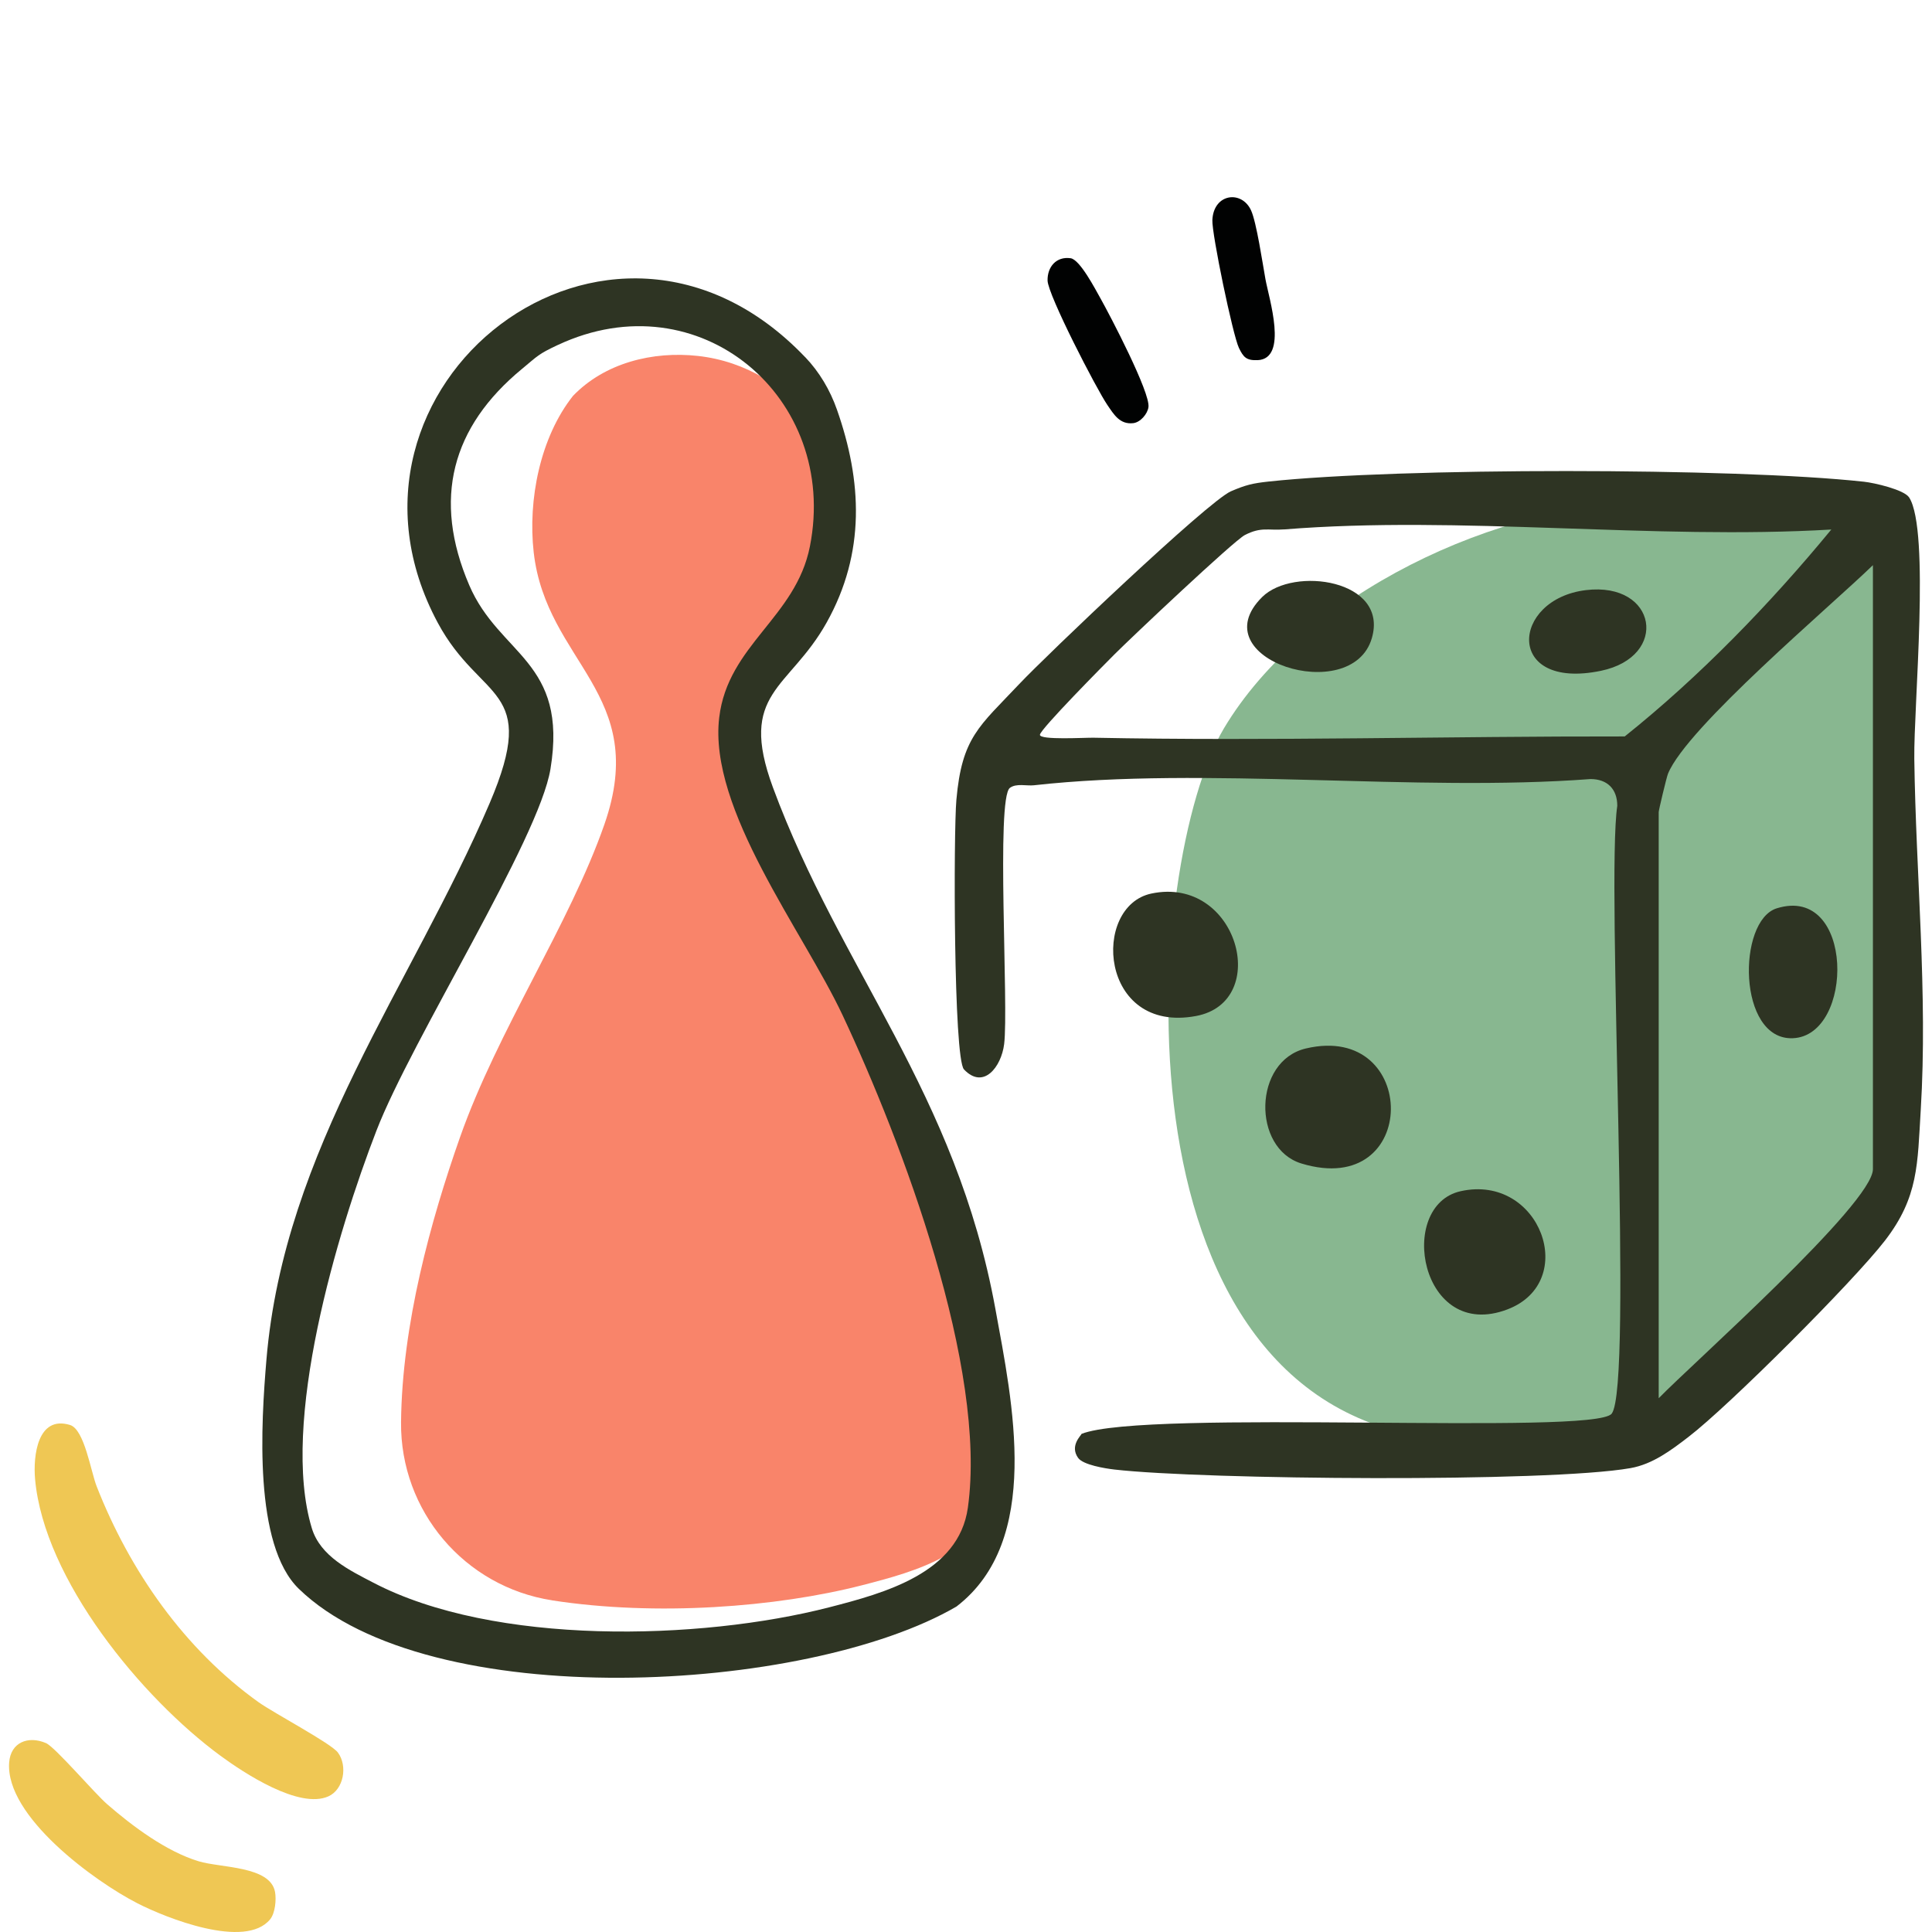
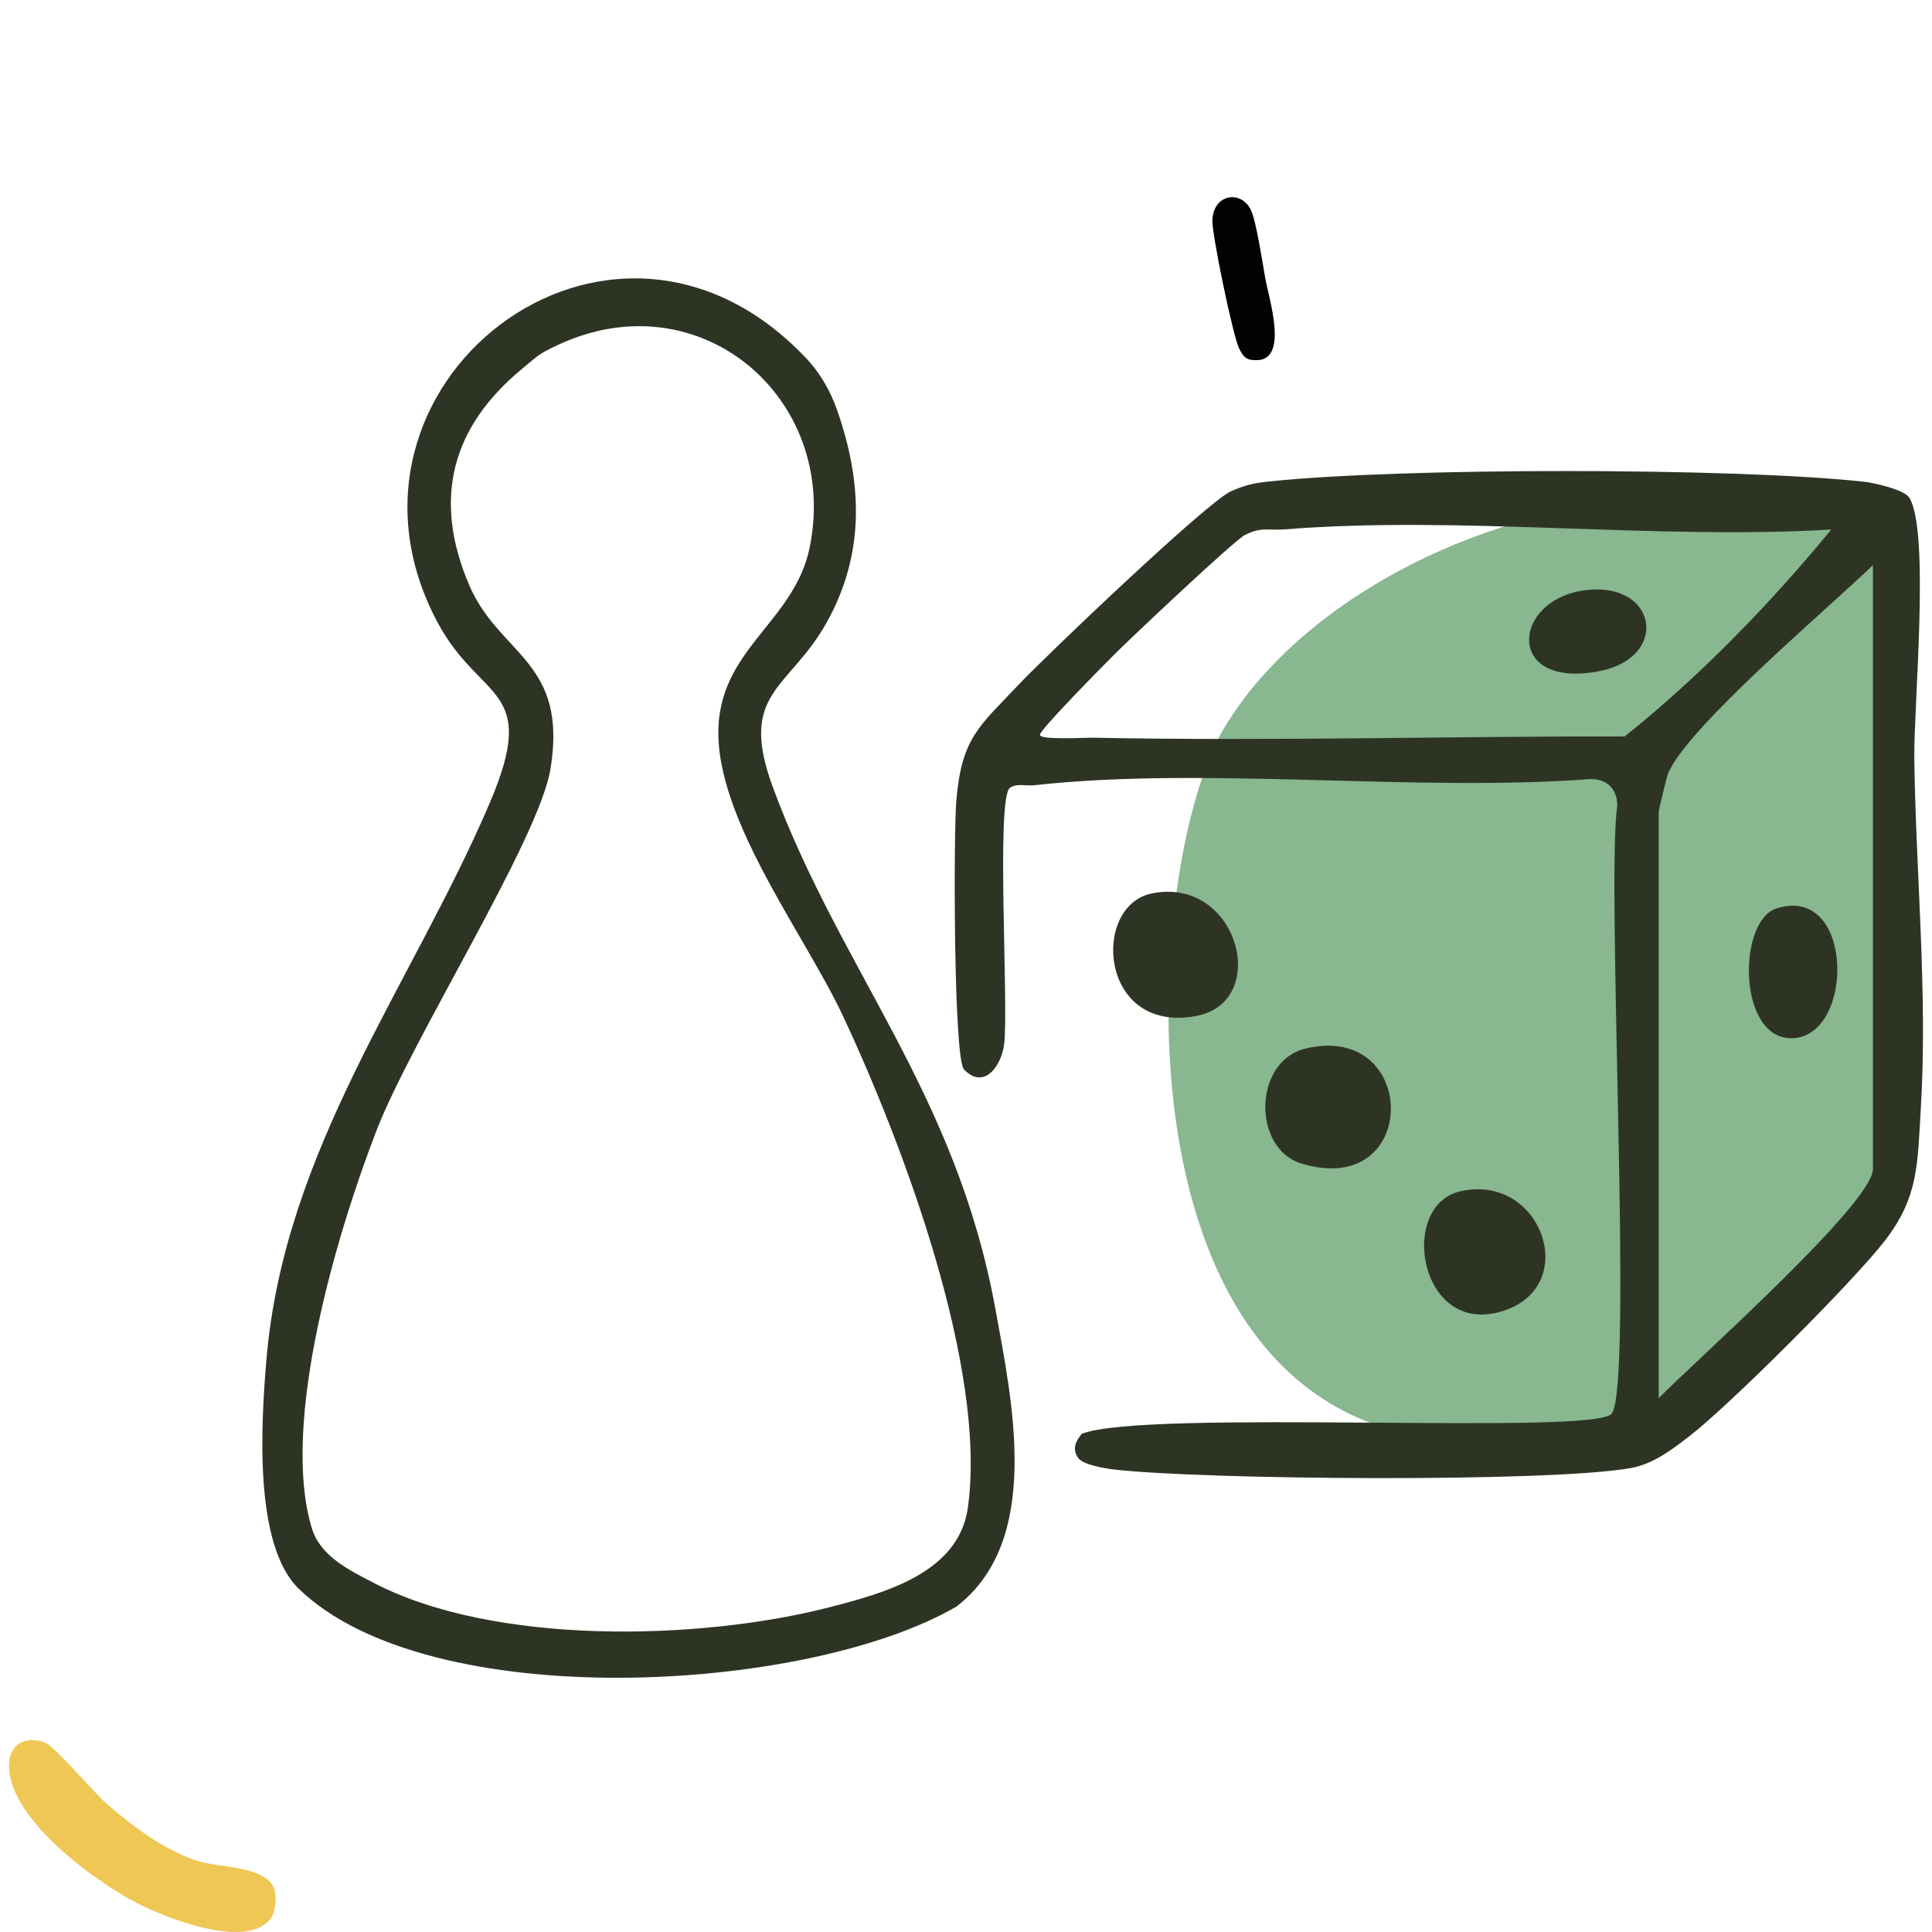
<svg xmlns="http://www.w3.org/2000/svg" id="Layer_1" data-name="Layer 1" viewBox="0 0 500 500">
  <defs>
    <style>
      .cls-1 {
        fill: #88b790;
      }

      .cls-2 {
        fill: #2e3423;
      }

      .cls-3 {
        fill: #f9846a;
      }

      .cls-4 {
        fill: #efc754;
      }

      .cls-5 {
        fill: #010202;
      }
    </style>
  </defs>
  <path class="cls-1" d="M429.27,129.78c-41.97,0-91.91,24.2-112.51,58.7-20.6,34.5-31.04,173.52,54.77,183.82s115.15-60.76,121.84-73.63c6.69-12.87,1.03-160.88-11.33-162.82-12.36-1.94-52.77-6.06-52.77-6.06Z" />
  <g id="A9VM1V">
    <g>
-       <path class="cls-3" d="M142.87,414.16c-22.67-3.51-39.3-23.14-39.08-46.08.24-25.25,7.68-52.23,15.27-73.79,9.75-27.68,28.31-55,37.36-80.95,11.83-33.89-15.05-41.76-18.3-70.4-1.53-13.53,1.65-29.74,10.18-40.5h0c8.2-8.51,20.62-11.63,32.36-10.32,24.61,2.74,43.2,26.47,37.66,54.48-3.5,17.72-20.38,24.45-22.54,42.53-2.73,22.83,20.85,53.06,30.67,73.99,14.81,31.55,36,87.67,31.12,122.4-2.28,16.23-20.76,21.22-34.42,24.73-22.21,5.71-53.3,8.09-80.31,3.92Z" />
      <path class="cls-2" d="M267.58,203.23c-1.88.21-4.55-.57-6.22.67-3.63,2.7-.27,56.65-1.49,66.34-.74,5.86-5.34,11.86-10.39,6.53-2.73-2.88-2.71-61.43-1.97-69.75,1.43-16.24,5.91-19,16.24-29.96,6.89-7.31,48.88-47.34,54.81-49.91,3.82-1.65,5.63-2.08,9.79-2.53,33.66-3.62,120.44-3.63,154.05.05,2.66.29,10.4,2.05,11.7,4.09,5.44,8.58,1.14,54.12,1.32,67.6.4,29.92,3.51,60.72,1.67,90.85-.86,14.08-.55,22.56-9.27,33.86-8.09,10.49-40.35,42.76-50.84,50.8-4.48,3.44-9.27,7.07-15.02,8.08-21.28,3.76-110.63,3.01-133.59.36-2.39-.28-8.05-1.19-9.35-3-2.29-3.19.9-5.91.87-6.22,16.51-6.54,132.71.5,137.21-5.23,5.64-7.18-1.49-137.7,1.45-157.31,0-4.38-2.61-6.93-6.93-6.93-45.43,3.42-99.58-3.35-144.06,1.61ZM332.26,137.01c-3.98.32-5.85-.74-10.1,1.46-2.89,1.5-29.47,26.6-33.77,30.91-2.5,2.5-19.2,19.36-19.26,20.78s11.6.72,13.85.76c45.76.91,91.71-.4,137.5-.33,19.4-15.5,37.63-34.31,53.46-53.55-45.97,2.72-96.22-3.7-141.68-.02ZM429.27,361.86c8.7-8.96,55.44-50.37,55.44-59.29v-156.31c-10.84,10.55-48.17,41.97-53.04,53.99-.38.95-2.4,9.41-2.4,9.92v151.69Z" />
      <path class="cls-2" d="M208.37,92.41c3.7,3.87,6.46,8.55,8.23,13.6,6.49,18.44,7.46,37.02-2.68,55.13-9.73,17.38-23.01,17.95-13.89,42.64,17.54,47.45,47.36,78.99,57.57,134.94,4.42,24.23,12.15,59.98-10.06,77.05-38.7,22.55-136.43,28.14-170.2-4.58-11.77-11.4-9.77-42.91-8.39-59.29,4.59-54.61,37.64-96.99,57.75-143.99,13.07-30.54-2.3-26.03-13.41-46.74-32.73-61.04,44.32-121.94,95.07-68.75ZM144.38,89.27c-5.14,2.41-5.17,2.8-9.24,6.16-18.29,15.06-23.26,33.74-13.69,56.04,7.81,18.18,25.62,19.55,21.01,47.55-2.99,18.22-35.85,69.86-45.03,93.57-10.15,26.23-24.98,75.71-16.73,102.91,2.22,7.32,9.87,10.94,15.93,14.1,31.23,16.32,84.39,15.01,118.01,6.36,14.22-3.66,33.47-8.86,35.84-25.75,5.08-36.17-16.99-94.61-32.41-127.46-10.23-21.79-34.77-53.27-31.94-77.05,2.25-18.83,19.82-25.84,23.47-44.28,7.62-38.53-28.63-69.29-65.23-52.14Z" />
      <path class="cls-2" d="M297.97,231.25c22.34-4.71,31.17,28.02,11.57,31.69-25.04,4.69-27.16-28.4-11.57-31.69Z" />
      <path class="cls-2" d="M337.97,271.34c29.4-6.92,29.62,39.14-1.17,29.77-12.78-3.89-12.5-26.55,1.17-29.77Z" />
      <path class="cls-2" d="M378.02,308.28c20.56-4.57,30.81,23.46,12.1,30.59-22.55,8.59-28.81-26.87-12.1-30.59Z" />
      <path class="cls-2" d="M459.83,235.07c20.13-6.24,20.17,33,4.14,33.62-14.33.55-14.41-30.44-4.14-33.62Z" />
-       <path class="cls-2" d="M326.65,154.51c8.07-8,32.81-4.52,28.38,10.65-5.2,17.83-44.61,5.45-28.38-10.65Z" />
      <path class="cls-2" d="M410.45,152.72c18.4-2.21,21.64,17.21,3.84,20.89-24.92,5.14-23.26-18.55-3.84-20.89Z" />
    </g>
  </g>
-   <path class="cls-4" d="M18.14,368.79c-8.42-2.58-9.6,7.99-9.06,14.02,2.34,26.02,27.57,56.58,47.95,71.56,6.07,4.46,20.41,13.92,27.97,10.52,3.94-1.77,5.03-7.82,2.46-11.32-1.74-2.38-16.56-10.2-20.54-13.04-19.19-13.73-33.32-33.96-41.91-55.88-1.49-3.79-3.17-14.73-6.87-15.86Z" />
  <path class="cls-4" d="M69.9,496.73c1.33-1.62,1.64-5.1,1.28-7.09-1.24-6.76-14.02-6.2-19.76-7.94-8.37-2.53-17.16-9.09-23.72-14.8-3.27-2.85-13.45-14.78-15.8-15.79-4.62-1.98-9.15-.19-9.53,5.04-1.01,13.92,22.08,30.74,33.23,36.44,7.41,3.79,27.88,11.96,34.3,4.14Z" />
-   <path class="cls-5" d="M293.29,109.51c-3.5.41-5.04-2.28-6.7-4.7-2.79-4.07-15.4-28.48-15.48-32.21-.07-3.55,2.28-6.29,5.96-5.77,2.42.34,6.39,8.01,7.72,10.37,2.49,4.42,12.95,24.44,12.43,28.16-.25,1.8-2.1,3.94-3.93,4.15Z" />
-   <path class="cls-5" d="M325.47,93.2c-2.92.13-3.68-.76-4.84-3.16-1.58-3.29-7.05-29.58-6.87-33.12.34-6.88,7.6-7.75,10.01-2.48,1.42,3.09,2.99,13.75,3.72,17.78.9,5.02,5.98,20.63-2.02,20.99Z" />
+   <path class="cls-5" d="M325.47,93.2c-2.92.13-3.68-.76-4.84-3.16-1.58-3.29-7.05-29.58-6.87-33.12.34-6.88,7.6-7.75,10.01-2.48,1.42,3.09,2.99,13.75,3.72,17.78.9,5.02,5.98,20.63-2.02,20.99" />
</svg>